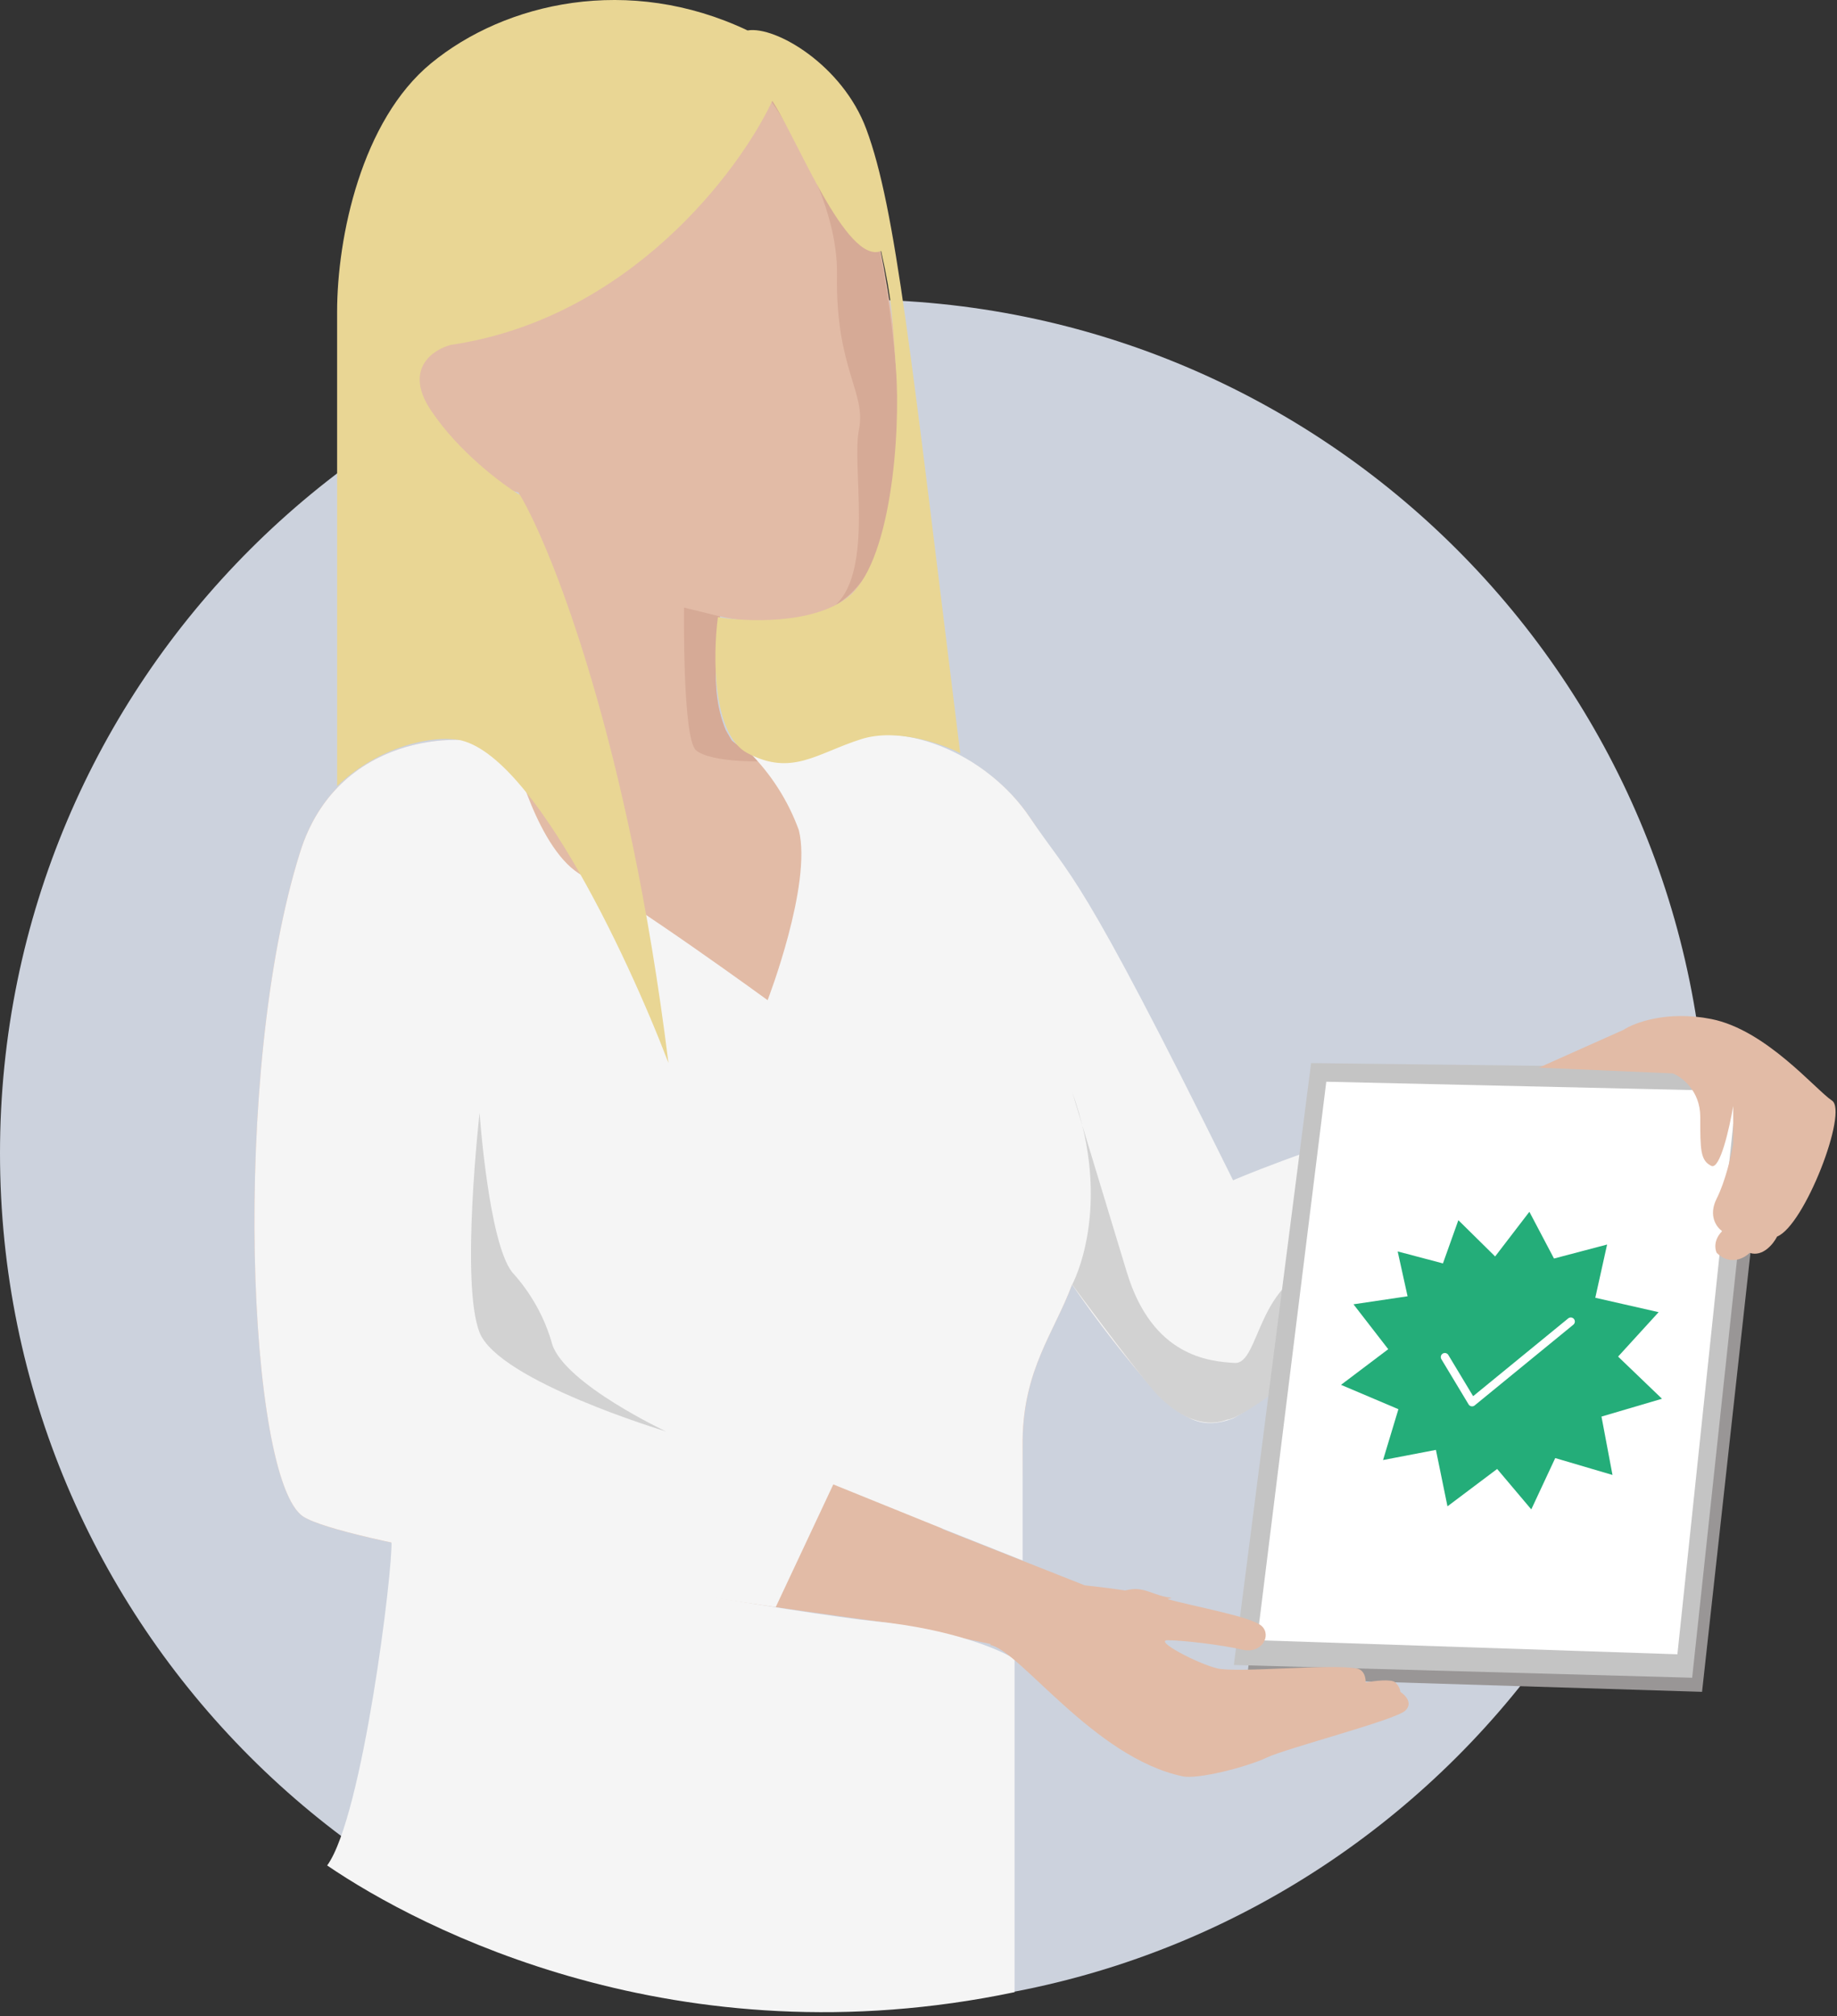
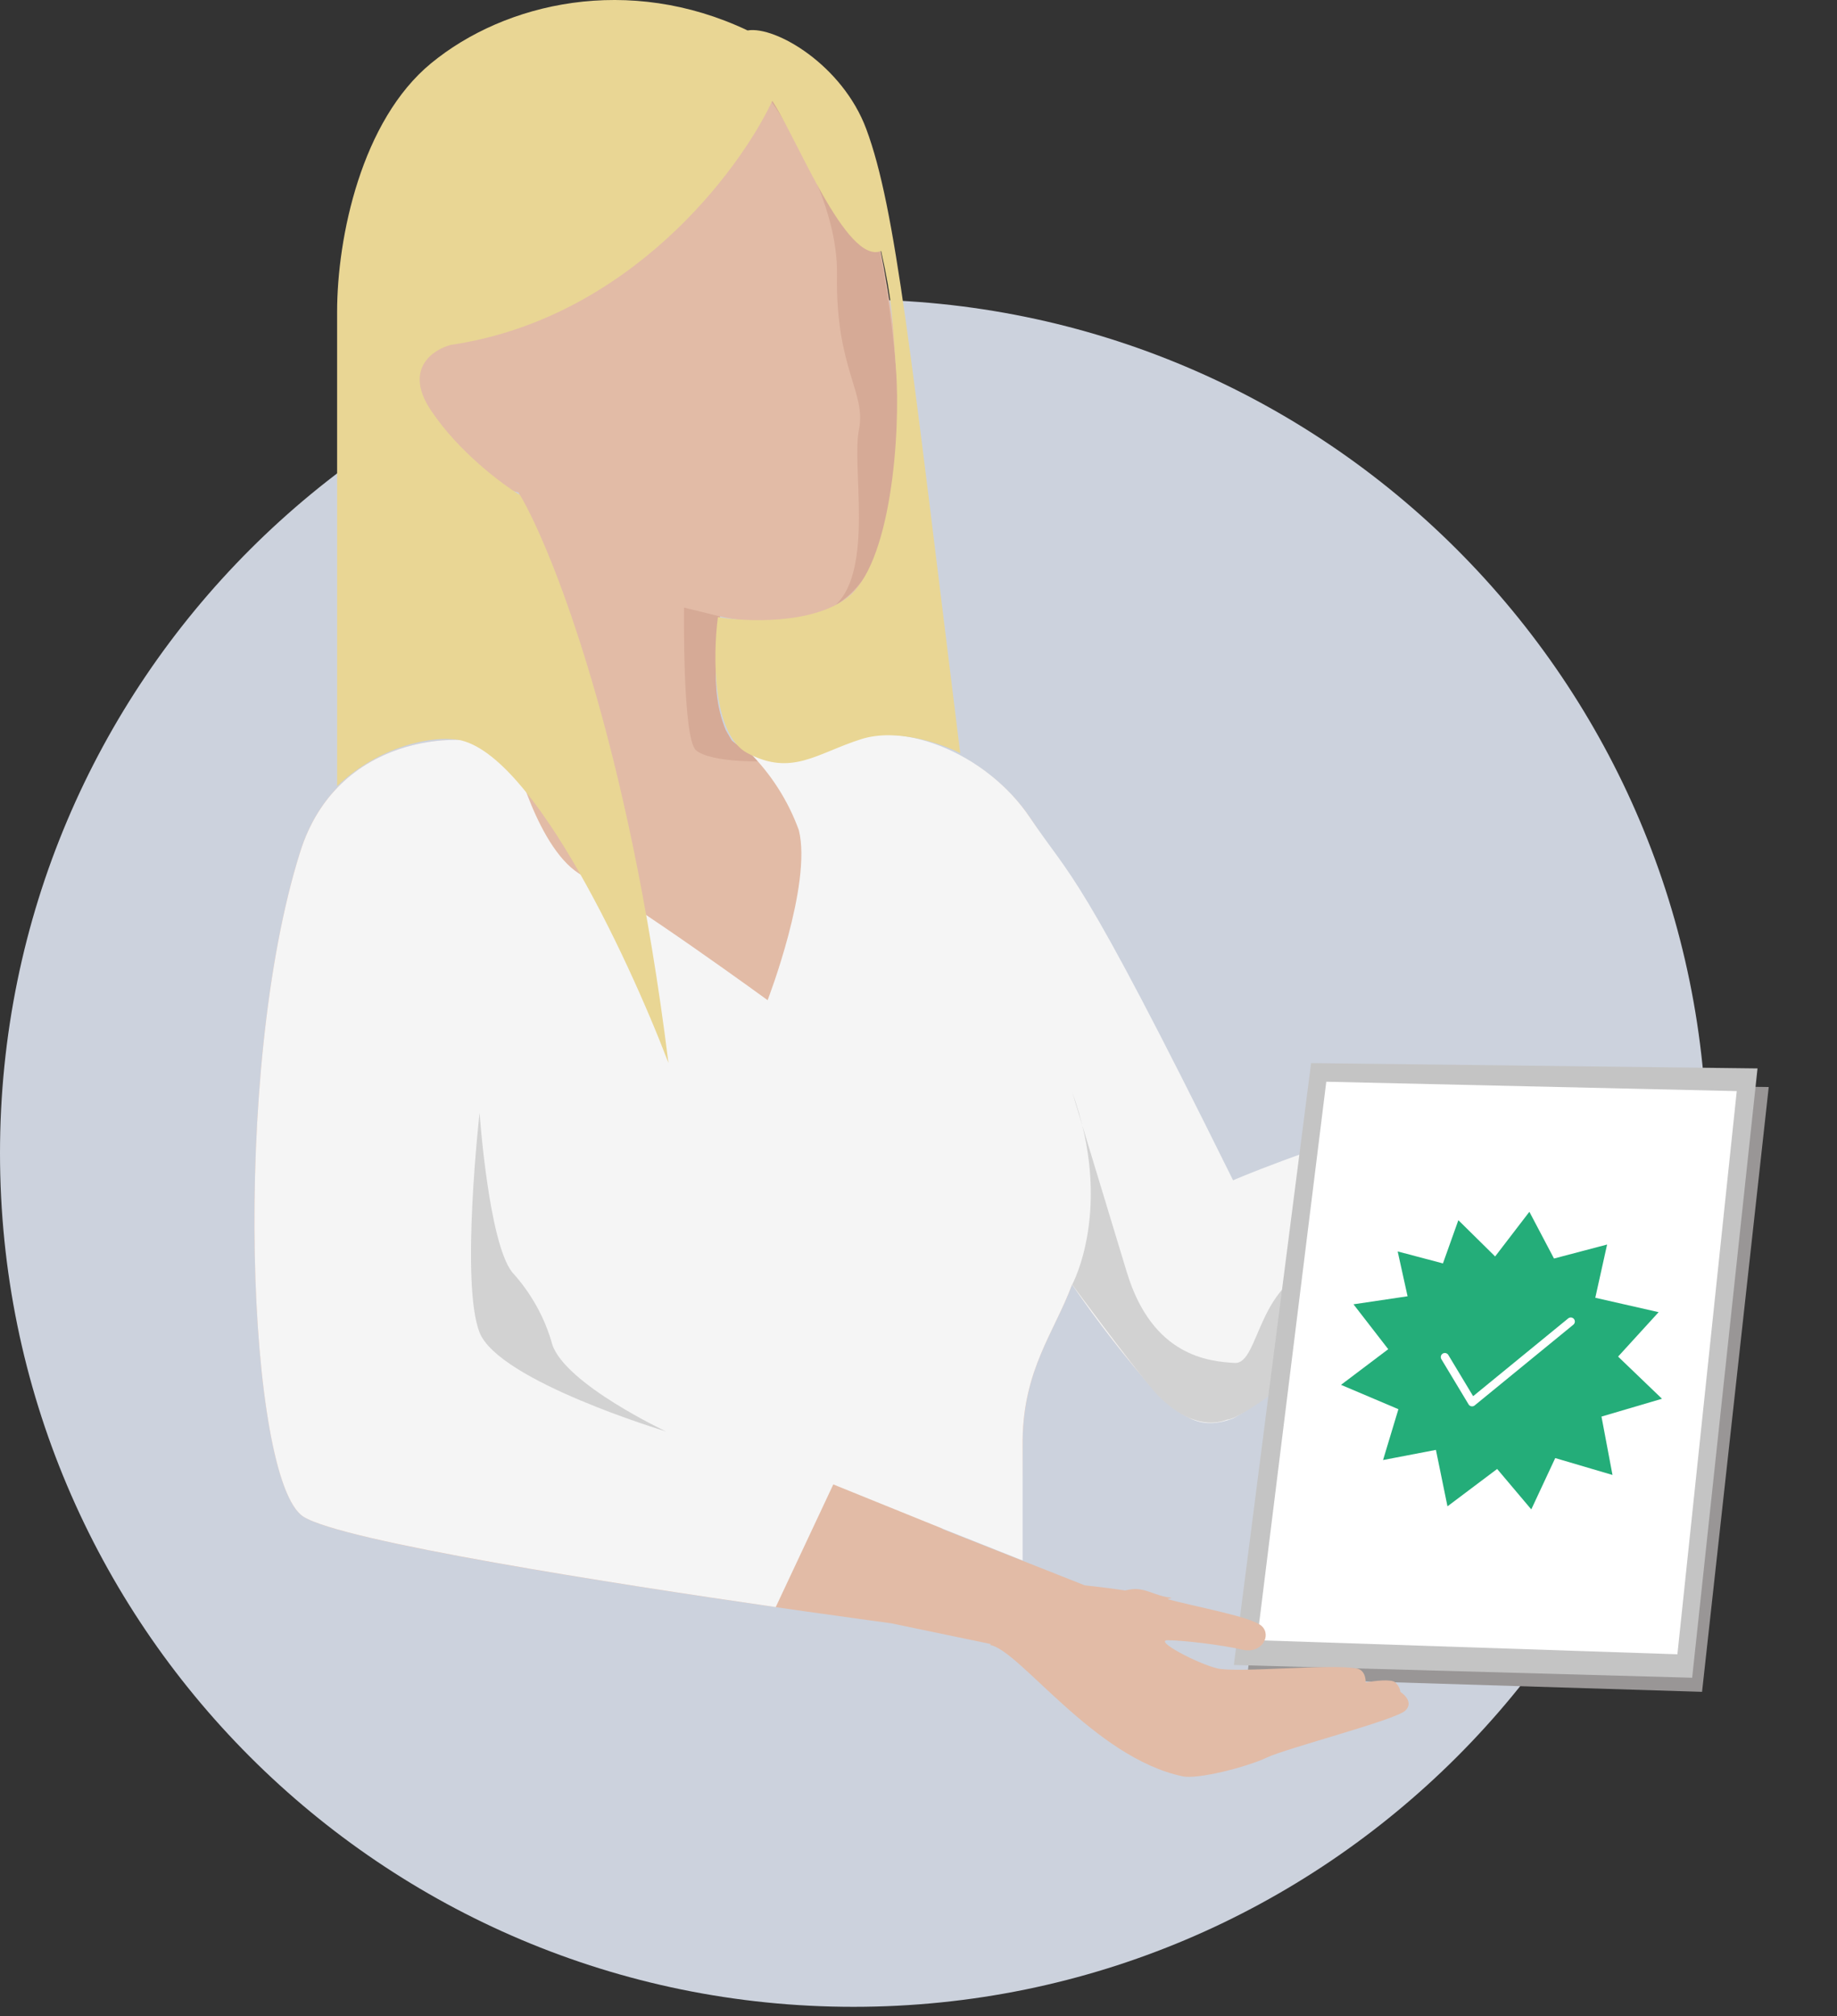
<svg xmlns="http://www.w3.org/2000/svg" width="226" height="248" viewBox="0 0 226 248" fill="none">
  <rect x="0" y="0" width="226" height="248" fill="#333333" stroke="none" />
  <path d="M105 246.84C47.01 246.84 0 199.83 0 141.84C0 83.85 47.01 36.84 105 36.84C162.99 36.84 210 83.85 210 141.84C210 199.83 162.99 246.84 105 246.84Z" fill="#CCD2DD" />
  <path d="M166.051 203.001L171.576 207.192L156.499 202.47L156.098 199.699L166.051 203.001Z" fill="#D6AA96" />
-   <path d="M126.757 100.632C131.989 108.437 137.015 116.068 156.326 155.114L152.207 173.462C150.367 173.316 148.071 175.269 146.434 174.461C144.796 173.652 143.344 172.543 142.162 171.197C138.468 166.984 135.043 162.566 131.904 157.966C129.714 163.854 125.941 168.345 125.82 177.073L125.674 188.018H115.829L116.827 188.422L131.429 194.195L135.773 195.915C136.842 195.874 137.905 195.743 138.949 195.523C140.86 195.153 142.04 196.342 144.158 196.527L124.676 202.796L116.523 201.099L109.587 199.656C109.587 199.656 44.158 190.939 37.319 186.54C30.48 182.142 28.351 131.966 36.93 104.788C41.493 90.288 56.679 89.941 61.072 91.823C65.051 93.601 67.472 89.237 67.923 88.359C69.87 84.111 71.78 75.983 63.785 60.582L61.546 59.947C61.546 59.947 48.453 53.435 49.427 45.63C49.427 45.63 49.938 41.959 54.696 42.167C54.696 42.167 52.128 31.476 56.752 23.694C61.534 15.624 99.706 4.102 105.426 18.545C105.426 18.545 120.624 70.349 99.755 75.752C96.086 76.619 92.253 76.643 88.572 75.821C88.597 79.435 86.966 84.215 89.29 89.826L90.02 91.084C90.02 91.084 94.693 95.876 102.846 91.788C110.573 87.932 121.524 92.828 126.757 100.632Z" fill="#E2BBA6" />
+   <path d="M126.757 100.632C131.989 108.437 137.015 116.068 156.326 155.114L152.207 173.462C150.367 173.316 148.071 175.269 146.434 174.461C144.796 173.652 143.344 172.543 142.162 171.197C138.468 166.984 135.043 162.566 131.904 157.966C129.714 163.854 125.941 168.345 125.82 177.073L125.674 188.018H115.829L116.827 188.422L131.429 194.195L135.773 195.915C136.842 195.874 137.905 195.743 138.949 195.523C140.86 195.153 142.04 196.342 144.158 196.527L124.676 202.796L109.587 199.656C109.587 199.656 44.158 190.939 37.319 186.54C30.48 182.142 28.351 131.966 36.93 104.788C41.493 90.288 56.679 89.941 61.072 91.823C65.051 93.601 67.472 89.237 67.923 88.359C69.87 84.111 71.78 75.983 63.785 60.582L61.546 59.947C61.546 59.947 48.453 53.435 49.427 45.63C49.427 45.63 49.938 41.959 54.696 42.167C54.696 42.167 52.128 31.476 56.752 23.694C61.534 15.624 99.706 4.102 105.426 18.545C105.426 18.545 120.624 70.349 99.755 75.752C96.086 76.619 92.253 76.643 88.572 75.821C88.597 79.435 86.966 84.215 89.29 89.826L90.02 91.084C90.02 91.084 94.693 95.876 102.846 91.788C110.573 87.932 121.524 92.828 126.757 100.632Z" fill="#E2BBA6" />
  <path d="M102.792 74.433C107.538 69.953 104.751 57.358 105.676 52.82C106.601 48.283 102.78 45.35 102.975 33.805C103.109 25.181 97.402 15.991 94.457 11.869C99.677 12.493 103.802 14.502 105.409 18.531C105.421 18.542 118.55 64.712 102.792 74.433Z" fill="#D6AA96" />
  <path d="M85.625 92.281C83.946 90.803 84.153 74.732 84.153 74.732L88.57 75.818C88.667 78.127 86.963 84.211 89.288 89.822L90.018 91.081C91.124 92.037 92.457 92.725 93.905 93.085C95.353 93.445 96.871 93.466 98.329 93.147C98.281 93.157 98.231 93.157 98.183 93.147C94.192 94.025 87.292 93.748 85.625 92.281Z" fill="#D6AA96" />
  <path d="M176.543 136.52C159.508 141.715 151.702 145.178 151.702 145.178C132.391 106.132 131.94 108.358 126.708 100.554C121.476 92.749 110.524 87.854 102.797 91.71C97.82 94.204 94.158 93.396 92.04 92.38C94.838 95.162 96.968 98.487 98.283 102.124C99.925 108.809 94.438 123.021 94.438 123.021C94.438 123.021 77.487 110.679 71.792 107.77C66.097 104.86 63.104 92.183 63.104 92.183C62.374 92.228 61.645 92.093 60.987 91.791C56.679 89.944 41.493 90.29 36.93 104.791C28.351 131.969 30.48 182.144 37.319 186.543C42.113 189.603 75.796 194.833 95.435 197.673L102.517 182.583L116.036 188.055L125.808 191.937V177.111C125.929 168.382 129.701 163.891 131.892 158.003C135.036 162.591 138.465 166.998 142.162 171.199C143.344 172.545 144.796 173.654 146.434 174.463C148.071 175.272 149.773 175.196 151.702 174.463C155.857 172.31 169.242 160.765 178.977 153.26L176.543 136.52Z" fill="#F5F5F5" />
  <path d="M59 136.881C59 136.881 56.627 157.905 59 163.897C61.373 169.889 81.937 176.066 81.937 176.066C81.937 176.066 69.635 170.293 67.956 165.409C67.048 162.11 65.353 159.053 63.003 156.473C60.107 152.779 59 136.881 59 136.881Z" fill="#D2D2D2" />
  <path d="M131.91 158C131.91 158 137.057 148.579 131.91 134.332L138.627 156.476C141.779 166.867 148.763 167.455 151.903 167.64C155.042 167.825 154.591 157.041 163.139 155.566C169.832 154.411 178.325 149.066 178.325 149.066L178.958 153.257L161.314 167.64C160.097 168.843 152.662 174.569 150.971 174.616C147.929 175.77 144.639 174.045 142.083 171.231C138.846 167.444 131.91 158 131.91 158Z" fill="#D2D2D2" />
  <path d="M55.467 42.421C77.37 39.188 90.958 21.062 95.014 12.403C98.056 17.022 104.14 32.608 108.399 30.876C109.818 37.226 109.737 38.842 110.224 45.307C110.832 53.389 109.616 69.553 104.14 73.593C99.759 76.826 91.769 76.48 88.321 75.903C87.713 80.521 87.591 90.334 91.972 92.643C97.447 95.529 100.489 92.643 105.965 90.911C110.346 89.526 115.903 91.489 118.133 92.643C112.049 43.576 110.224 25.68 106.574 15.867C103.653 8.016 95.419 3.167 91.972 3.744C77.369 -3.183 62.159 0.281 53.033 7.785C44.481 14.818 41.473 29.144 41.473 38.38V96.684C46.827 91.604 53.033 90.719 55.467 90.911C64.715 90.911 77.167 117.465 82.237 130.742C77.369 91.489 68.04 67.821 63.984 60.894C61.753 59.547 56.44 55.583 53.033 50.503C49.626 45.423 53.236 42.998 55.467 42.421Z" fill="#E9D694" />
-   <path d="M124.82 245.036C83.448 253.695 51.81 237.34 40.25 229.45C44.631 223.447 48.362 192.89 48.16 189.619C64.181 192.505 98.537 198.509 107.785 199.433C117.033 200.356 122.995 202.896 124.82 204.051V245.036Z" fill="#F5F5F5" />
  <path d="M161.972 133.033L217.601 133.705L209.398 208.095L153.423 206.363L161.972 133.033Z" fill="#999696" />
  <path d="M161.301 130.759L216.222 131.415L208.181 206.362L151.795 204.792L161.301 130.759Z" fill="#C4C4C4" />
  <path d="M163.168 133.051L213.667 134.205L206.366 203.477L154.65 201.745L163.168 133.051Z" fill="white" />
  <path d="M143.072 196.554C139.665 195.63 133.946 195.015 131.512 194.822L121.777 202.327C125.428 202.904 134.554 216.181 145.506 218.49C147.384 218.886 153.415 217.336 155.849 216.181C158.283 215.026 171.668 211.563 172.885 210.408C173.858 209.485 172.885 208.484 172.276 208.099C172.276 207.907 172.154 207.407 171.668 206.945C171.181 206.483 169.031 206.752 168.017 206.945C168.017 205.559 167.206 205.213 166.8 205.213C163.758 204.636 152.198 205.79 149.765 205.213C147.331 204.636 141.855 201.749 143.68 201.749C145.506 201.749 150.373 202.327 152.807 202.904C155.24 203.481 156.457 201.172 155.24 200.018C154.024 198.863 147.331 197.709 143.072 196.554Z" fill="#E2BBA6" />
-   <path d="M199.723 126.677L189.32 131.321L205.801 132.028C206.926 132.474 209.177 134.168 209.177 137.379C209.177 141.393 209.177 142.73 210.528 143.399C211.608 143.935 212.778 138.717 213.229 136.041V140.724C213.004 142.062 212.283 145.272 211.203 147.413C210.122 149.553 211.203 150.98 211.878 151.426C210.798 152.497 210.978 153.656 211.203 154.102C212.823 155.707 214.579 154.771 215.254 154.102C216.875 154.637 218.181 152.987 218.631 152.095C222.007 150.757 227.409 136.71 225.383 135.372C223.358 134.035 217.28 126.677 210.528 125.339C205.126 124.269 201.074 125.785 199.723 126.677Z" fill="#E2BBA6" />
  <path fill-rule="evenodd" clip-rule="evenodd" d="M183.941 154.544L188.154 149.049L191.183 154.798L197.716 153.077L196.263 159.624L204.055 161.396L199.089 166.837L199.092 166.884L204.469 172.046L197.025 174.239L198.379 181.419L191.336 179.342L188.389 185.656L184.189 180.682L178.078 185.278L176.656 178.336L170.153 179.583L172.041 173.33L164.98 170.335L170.79 165.95L166.515 160.429L173.169 159.441L171.952 153.926L177.52 155.399L179.417 150.082L183.941 154.544Z" fill="#24AD79" />
  <path d="M177.754 166.919L181.104 172.482L193.248 162.549" stroke="white" stroke-linecap="round" stroke-linejoin="round" />
</svg>